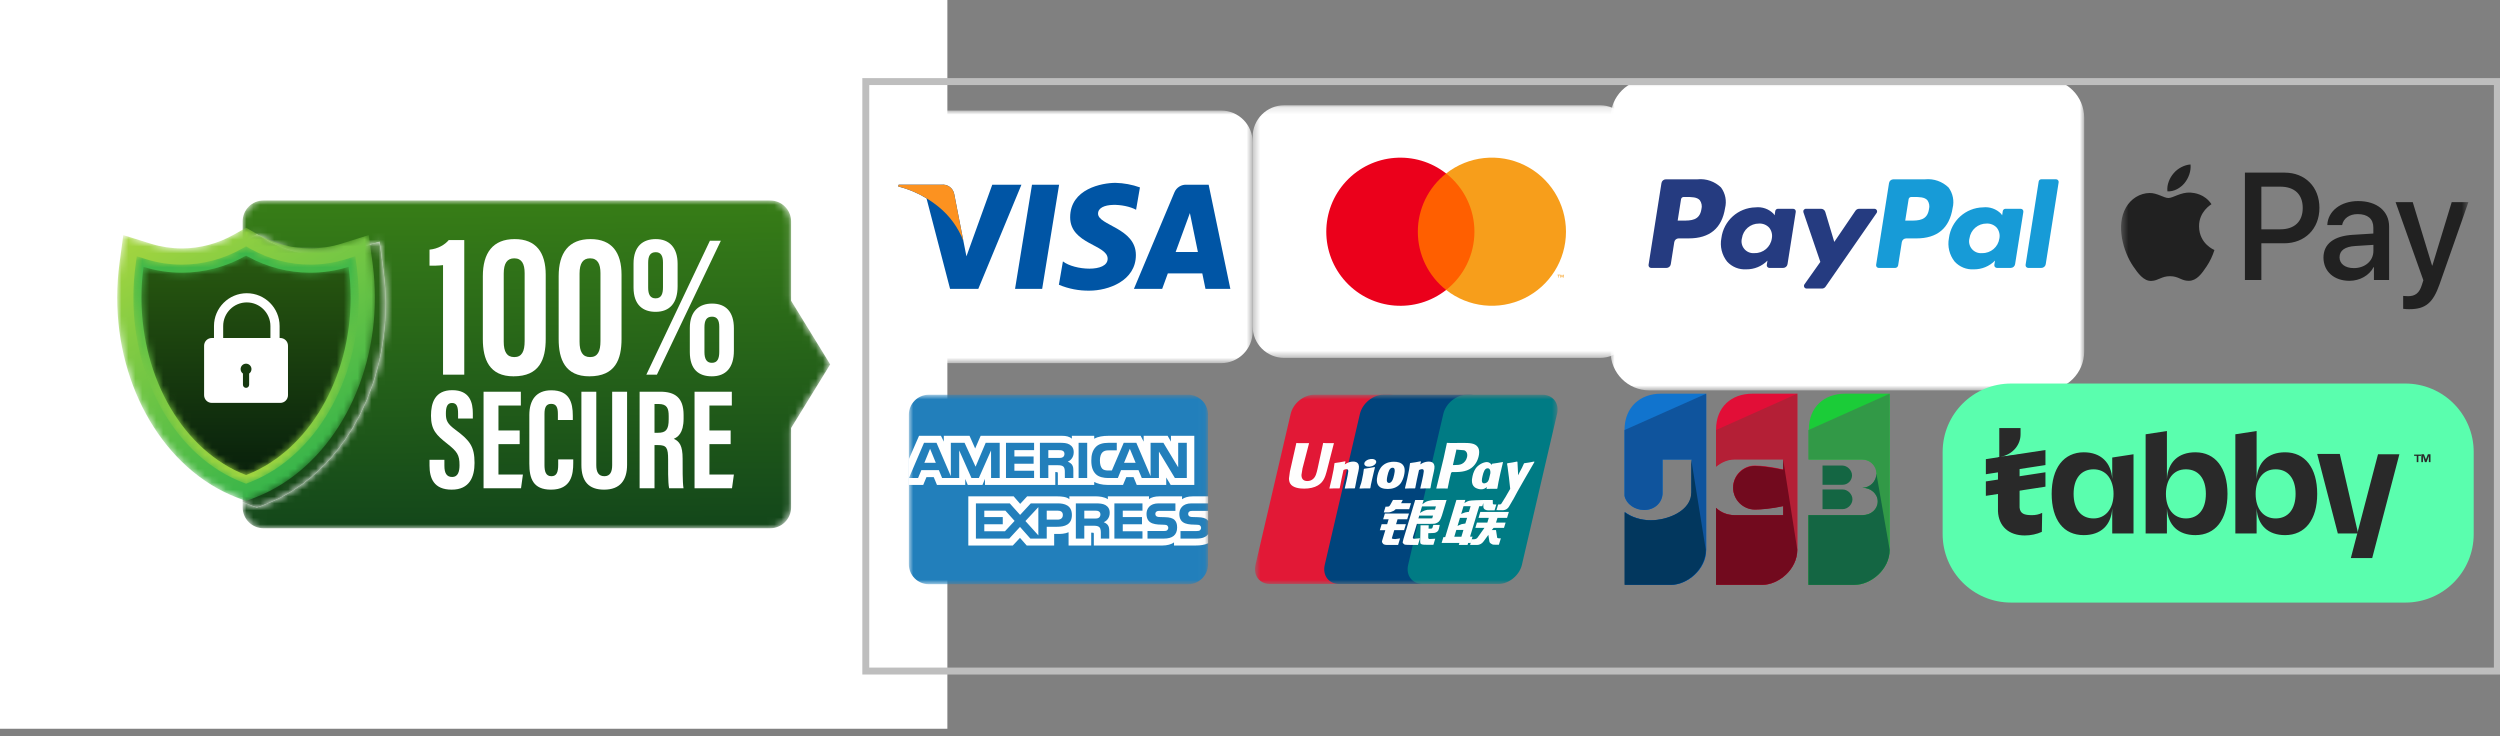
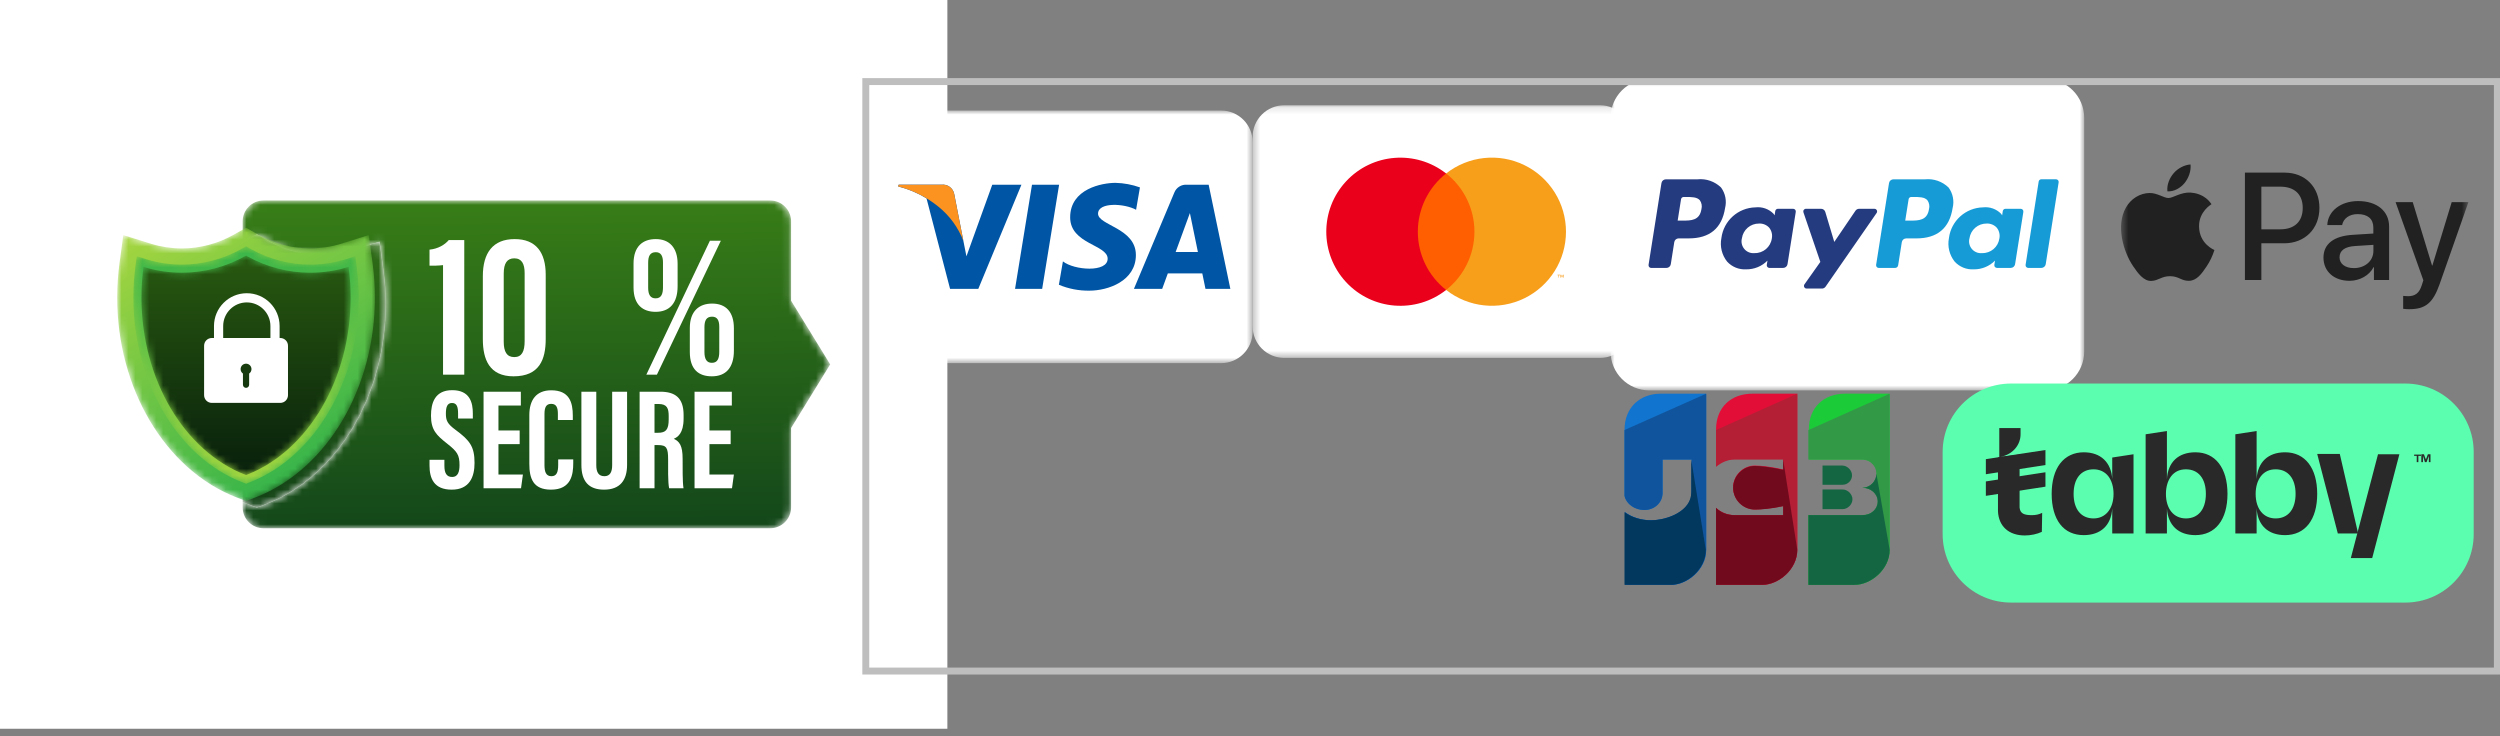
<svg xmlns="http://www.w3.org/2000/svg" width="360" height="106" viewBox="0 0 360 106" fill="none">
  <rect x="0" y="0" width="360" height="106" fill="#808080" stroke="none" />
  <g clip-path="url(#clip0_98_286)">
    <path d="M0 104.94H136.421V0H0V104.94Z" fill="white" />
    <mask id="mask0_98_286" style="mask-type:luminance" maskUnits="userSpaceOnUse" x="34" y="28" width="86" height="49">
      <path d="M110.907 76.069H37.949C36.287 76.069 34.94 74.722 34.94 73.06V31.88C34.94 30.218 36.287 28.87 37.949 28.87H80.354H96.666H110.907C112.569 28.87 113.916 30.218 113.916 31.88V43.303L119.547 52.47L113.916 61.636V73.06C113.916 74.722 112.569 76.069 110.907 76.069ZM36.983 33.736L35.258 34.715C35.152 34.775 35.046 34.833 34.94 34.89V72.294C35.204 72.407 35.47 72.516 35.738 72.618L36.982 73.093L38.228 72.618C38.303 72.59 38.377 72.56 38.45 72.531L38.512 72.506C41.061 71.493 43.442 69.987 45.589 68.031C47.645 66.158 49.445 63.91 50.939 61.349C52.414 58.821 53.558 56.043 54.339 53.093C55.136 50.088 55.539 46.961 55.539 43.798C55.539 42.169 55.429 40.523 55.212 38.904L54.66 34.795L50.703 36.035C49.255 36.488 47.746 36.718 46.218 36.718C43.693 36.718 41.163 36.062 38.902 34.821C38.866 34.801 38.83 34.782 38.793 34.762L38.785 34.758C38.759 34.744 38.734 34.73 38.708 34.715L36.983 33.736Z" fill="white" />
    </mask>
    <g mask="url(#mask0_98_286)">
      <path d="M110.907 76.069H37.949C36.287 76.069 34.94 74.722 34.94 73.06V31.88C34.94 30.218 36.287 28.87 37.949 28.87H80.354H96.666H110.907C112.569 28.87 113.916 30.218 113.916 31.88V43.303L119.547 52.47L113.916 61.636V73.06C113.916 74.722 112.569 76.069 110.907 76.069ZM36.983 33.736L35.258 34.715C35.152 34.775 35.046 34.833 34.94 34.89V72.294C35.204 72.407 35.47 72.516 35.738 72.618L36.982 73.093L38.228 72.618C38.303 72.59 38.377 72.56 38.45 72.531L38.512 72.506C41.061 71.493 43.442 69.987 45.589 68.031C47.645 66.158 49.445 63.91 50.939 61.349C52.414 58.821 53.558 56.043 54.339 53.093C55.136 50.088 55.539 46.961 55.539 43.798C55.539 42.169 55.429 40.523 55.212 38.904L54.66 34.795L50.703 36.035C49.255 36.488 47.746 36.718 46.218 36.718C43.693 36.718 41.163 36.062 38.902 34.821C38.866 34.801 38.83 34.782 38.793 34.762L38.785 34.758C38.759 34.744 38.734 34.73 38.708 34.715L36.983 33.736Z" fill="url(#paint0_linear_98_286)" />
    </g>
    <mask id="mask1_98_286" style="mask-type:luminance" maskUnits="userSpaceOnUse" x="34" y="33" width="22" height="41">
      <path d="M36.982 73.093L35.738 72.618C35.47 72.516 35.204 72.407 34.94 72.294V34.89C35.046 34.833 35.152 34.775 35.258 34.715L36.983 33.736L38.708 34.715C38.734 34.73 38.759 34.744 38.785 34.758L38.793 34.762C38.83 34.782 38.866 34.801 38.902 34.821C41.163 36.062 43.693 36.718 46.218 36.718C47.746 36.718 49.255 36.488 50.703 36.035L54.66 34.795L55.212 38.904C55.429 40.523 55.539 42.169 55.539 43.798C55.539 46.961 55.136 50.088 54.339 53.093C53.558 56.043 52.414 58.821 50.939 61.349C49.445 63.91 47.645 66.158 45.589 68.031C43.442 69.987 41.061 71.493 38.512 72.506L38.45 72.531C38.377 72.56 38.303 72.59 38.228 72.618L36.982 73.093Z" fill="white" />
    </mask>
    <g mask="url(#mask1_98_286)">
      <path d="M36.982 73.093L35.738 72.618C35.47 72.516 35.204 72.407 34.94 72.294V34.89C35.046 34.833 35.152 34.775 35.258 34.715L36.983 33.736L38.708 34.715C38.734 34.73 38.759 34.744 38.785 34.758L38.793 34.762C38.83 34.782 38.866 34.801 38.902 34.821C41.163 36.062 43.693 36.718 46.218 36.718C47.746 36.718 49.255 36.488 50.703 36.035L54.66 34.795L55.212 38.904C55.429 40.523 55.539 42.169 55.539 43.798C55.539 46.961 55.136 50.088 54.339 53.093C53.558 56.043 52.414 58.821 50.939 61.349C49.445 63.91 47.645 66.158 45.589 68.031C43.442 69.987 41.061 71.493 38.512 72.506L38.45 72.531C38.377 72.56 38.303 72.59 38.228 72.618L36.982 73.093Z" fill="url(#paint1_linear_98_286)" />
    </g>
    <mask id="mask2_98_286" style="mask-type:luminance" maskUnits="userSpaceOnUse" x="16" y="32" width="38" height="41">
      <path d="M34.185 71.673C31.598 70.687 29.178 69.195 26.994 67.241C24.905 65.371 23.074 63.117 21.554 60.541C20.054 58 18.89 55.203 18.095 52.229C17.285 49.199 16.874 46.044 16.874 42.853C16.874 41.225 16.984 39.578 17.201 37.959L17.753 33.85L21.71 35.09C23.158 35.543 24.668 35.774 26.195 35.774C28.799 35.774 31.396 35.081 33.706 33.77L35.431 32.791L37.156 33.771C37.182 33.785 37.207 33.799 37.233 33.813L37.241 33.817C37.278 33.837 37.314 33.856 37.35 33.876C39.611 35.118 42.141 35.774 44.666 35.774C46.194 35.774 47.703 35.543 49.151 35.09L53.108 33.85L53.66 37.959C53.877 39.578 53.987 41.225 53.987 42.853C53.987 46.016 53.584 49.143 52.787 52.149C52.006 55.098 50.862 57.876 49.387 60.404C47.893 62.965 46.093 65.213 44.037 67.086C41.89 69.042 39.509 70.548 36.96 71.561L36.898 71.586C36.825 71.615 36.751 71.644 36.676 71.673L35.43 72.148L34.185 71.673Z" fill="white" />
    </mask>
    <g mask="url(#mask2_98_286)">
      <path d="M34.185 71.673C31.598 70.687 29.178 69.195 26.994 67.241C24.905 65.371 23.074 63.117 21.554 60.541C20.054 58 18.89 55.203 18.095 52.229C17.285 49.199 16.874 46.044 16.874 42.853C16.874 41.225 16.984 39.578 17.201 37.959L17.753 33.85L21.71 35.09C23.158 35.543 24.668 35.774 26.195 35.774C28.799 35.774 31.396 35.081 33.706 33.77L35.431 32.791L37.156 33.771C37.182 33.785 37.207 33.799 37.233 33.813L37.241 33.817C37.278 33.837 37.314 33.856 37.35 33.876C39.611 35.118 42.141 35.774 44.666 35.774C46.194 35.774 47.703 35.543 49.151 35.09L53.108 33.85L53.66 37.959C53.877 39.578 53.987 41.225 53.987 42.853C53.987 46.016 53.584 49.143 52.787 52.149C52.006 55.098 50.862 57.876 49.387 60.404C47.893 62.965 46.093 65.213 44.037 67.086C41.89 69.042 39.509 70.548 36.96 71.561L36.898 71.586C36.825 71.615 36.751 71.644 36.676 71.673L35.43 72.148L34.185 71.673Z" fill="url(#paint2_linear_98_286)" />
    </g>
    <mask id="mask3_98_286" style="mask-type:luminance" maskUnits="userSpaceOnUse" x="19" y="35" width="33" height="35">
      <path d="M35.016 69.496C32.695 68.612 30.519 67.269 28.547 65.505C26.637 63.795 24.959 61.727 23.561 59.357C22.168 56.998 21.086 54.397 20.346 51.627C19.588 48.794 19.203 45.841 19.203 42.853C19.203 41.328 19.307 39.786 19.51 38.269L19.694 36.9L21.013 37.313C22.688 37.837 24.431 38.103 26.195 38.103C29.202 38.103 32.196 37.306 34.856 35.797L35.431 35.471L36.006 35.797C36.048 35.821 36.092 35.844 36.135 35.868C36.166 35.885 36.198 35.902 36.229 35.919C38.833 37.348 41.75 38.103 44.666 38.103C46.43 38.103 48.173 37.837 49.848 37.313L51.166 36.9L51.35 38.269C51.554 39.786 51.657 41.328 51.657 42.853C51.657 45.814 51.28 48.741 50.535 51.553C49.807 54.3 48.744 56.883 47.374 59.23C46 61.586 44.349 63.65 42.468 65.364C40.529 67.13 38.386 68.487 36.099 69.396L36.034 69.423C35.971 69.448 35.908 69.472 35.845 69.496L35.43 69.654L35.016 69.496Z" fill="white" />
    </mask>
    <g mask="url(#mask3_98_286)">
      <path d="M35.016 69.496C32.695 68.612 30.519 67.269 28.547 65.505C26.637 63.795 24.959 61.727 23.561 59.357C22.168 56.998 21.086 54.397 20.346 51.627C19.588 48.794 19.203 45.841 19.203 42.853C19.203 41.328 19.307 39.786 19.51 38.269L19.694 36.9L21.013 37.313C22.688 37.837 24.431 38.103 26.195 38.103C29.202 38.103 32.196 37.306 34.856 35.797L35.431 35.471L36.006 35.797C36.048 35.821 36.092 35.844 36.135 35.868C36.166 35.885 36.198 35.902 36.229 35.919C38.833 37.348 41.75 38.103 44.666 38.103C46.43 38.103 48.173 37.837 49.848 37.313L51.166 36.9L51.35 38.269C51.554 39.786 51.657 41.328 51.657 42.853C51.657 45.814 51.28 48.741 50.535 51.553C49.807 54.3 48.744 56.883 47.374 59.23C46 61.586 44.349 63.65 42.468 65.364C40.529 67.13 38.386 68.487 36.099 69.396L36.034 69.423C35.971 69.448 35.908 69.472 35.845 69.496L35.43 69.654L35.016 69.496Z" fill="url(#paint3_linear_98_286)" />
    </g>
    <mask id="mask4_98_286" style="mask-type:luminance" maskUnits="userSpaceOnUse" x="20" y="36" width="31" height="33">
      <path d="M50.196 38.425C48.407 38.985 46.554 39.268 44.666 39.268C41.532 39.268 38.447 38.465 35.669 36.94C35.59 36.897 35.509 36.855 35.431 36.81C32.591 38.421 29.418 39.268 26.195 39.268C24.307 39.268 22.454 38.985 20.665 38.425C20.468 39.892 20.368 41.376 20.368 42.853C20.368 54.604 26.535 65.017 35.431 68.408C35.51 68.378 35.59 68.345 35.669 68.314C44.435 64.828 50.493 54.498 50.493 42.853C50.493 41.375 50.393 39.892 50.196 38.425Z" fill="white" />
    </mask>
    <g mask="url(#mask4_98_286)">
      <path d="M50.196 38.425C48.407 38.985 46.554 39.268 44.666 39.268C41.532 39.268 38.447 38.465 35.669 36.94C35.59 36.897 35.509 36.855 35.431 36.81C32.591 38.421 29.418 39.268 26.195 39.268C24.307 39.268 22.454 38.985 20.665 38.425C20.468 39.892 20.368 41.376 20.368 42.853C20.368 54.604 26.535 65.017 35.431 68.408C35.51 68.378 35.59 68.345 35.669 68.314C44.435 64.828 50.493 54.498 50.493 42.853C50.493 41.375 50.393 39.892 50.196 38.425Z" fill="url(#paint4_linear_98_286)" />
    </g>
    <path d="M38.941 46.949V48.672H32.138V46.949C32.138 45.074 33.663 43.547 35.539 43.547C37.415 43.547 38.941 45.074 38.941 46.949ZM35.877 53.794V55.405C35.877 55.652 35.677 55.852 35.431 55.852C35.184 55.852 34.984 55.652 34.984 55.405V53.794C34.781 53.653 34.648 53.418 34.648 53.152C34.648 52.72 34.998 52.369 35.431 52.369C35.863 52.369 36.213 52.72 36.213 53.152C36.213 53.418 36.08 53.653 35.877 53.794ZM40.359 48.672H40.264V46.949C40.264 44.344 38.145 42.224 35.539 42.224C32.934 42.224 30.814 44.344 30.814 46.949V48.672H30.502C29.887 48.672 29.39 49.17 29.39 49.784V56.903C29.39 57.518 29.887 58.016 30.502 58.016H40.359C40.974 58.016 41.471 57.518 41.471 56.903V49.784C41.471 49.17 40.974 48.672 40.359 48.672Z" fill="white" />
    <path d="M63.993 66.216V67.075C63.993 68.109 64.304 68.685 65.119 68.685C65.954 68.685 66.17 67.893 66.17 66.991C66.17 65.497 65.848 65.033 64.358 63.857C62.862 62.676 62.063 61.92 62.063 59.863C62.063 58.031 62.617 56.182 65.126 56.185C67.692 56.187 68.088 58.016 68.088 59.524V60.267H65.963V59.581C65.963 58.614 65.799 58.028 65.087 58.028C64.391 58.028 64.207 58.634 64.207 59.555C64.207 60.537 64.393 61.018 65.615 61.912C67.695 63.451 68.333 64.344 68.333 66.669C68.333 68.641 67.642 70.51 65.048 70.51C62.477 70.51 61.85 68.872 61.85 67.041V66.216H63.993Z" fill="white" />
    <path d="M74.833 63.957H71.777V68.335H75.299L75.028 70.307H69.633V56.406H75.002V58.396H71.777V61.985H74.833V63.957Z" fill="white" />
    <path d="M82.547 66.151V66.693C82.547 68.282 82.282 70.51 79.343 70.51C76.768 70.51 76.223 68.901 76.223 66.78V59.771C76.223 57.625 77.195 56.203 79.379 56.203C81.987 56.203 82.485 57.931 82.485 59.857V60.48H80.335V59.606C80.335 58.682 80.119 58.156 79.374 58.156C78.642 58.156 78.406 58.662 78.406 59.613V66.963C78.406 67.87 78.586 68.575 79.4 68.575C80.174 68.575 80.379 67.963 80.379 66.928V66.151H82.547Z" fill="white" />
    <path d="M85.865 56.406V66.98C85.865 67.995 86.197 68.573 87.027 68.573C87.877 68.573 88.152 67.924 88.152 66.982V56.406H90.299V66.938C90.299 69.131 89.307 70.51 86.988 70.51C84.778 70.51 83.721 69.314 83.721 66.945V56.406H85.865Z" fill="white" />
    <path d="M94.249 62.321H94.74C95.874 62.321 96.292 61.893 96.292 60.382V59.905C96.292 58.83 96.069 58.176 94.854 58.176H94.249V62.321ZM94.249 64.091V70.307H92.105V56.406H95.074C97.189 56.406 98.438 57.253 98.438 59.756V60.285C98.438 62.421 97.561 62.965 97.023 63.185C97.834 63.566 98.297 64.15 98.297 66.036C98.297 67.206 98.277 69.465 98.425 70.307H96.354C96.169 69.467 96.209 67.184 96.209 66.174C96.209 64.48 95.99 64.091 94.746 64.091H94.249Z" fill="white" />
    <path d="M105.214 63.957H102.158V68.335H105.68L105.409 70.307H100.015V56.406H105.383V58.396H102.158V61.985H105.214V63.957Z" fill="white" />
    <path d="M63.797 53.953V38.177C63.263 38.253 62.286 38.272 61.85 38.26V35.949C63.09 35.831 64.07 35.228 64.619 34.571H66.854V53.953H63.797Z" fill="white" />
    <path d="M72.537 39.405V49.199C72.537 50.639 72.969 51.421 74.059 51.421C75.144 51.421 75.548 50.611 75.548 49.114V39.33C75.548 37.996 75.13 37.199 74.056 37.199C73.03 37.199 72.537 37.904 72.537 39.405ZM78.583 39.558V48.811C78.583 51.733 77.705 54.19 73.948 54.19C70.474 54.19 69.529 51.766 69.529 48.844V39.77C69.529 36.425 70.968 34.429 74.115 34.429C77.203 34.429 78.583 36.372 78.583 39.558Z" fill="white" />
-     <path d="M83.456 39.405V49.199C83.456 50.639 83.888 51.421 84.977 51.421C86.063 51.421 86.467 50.611 86.467 49.114V39.33C86.467 37.996 86.048 37.199 84.974 37.199C83.949 37.199 83.456 37.904 83.456 39.405ZM89.501 39.558V48.811C89.501 51.733 88.624 54.19 84.867 54.19C81.392 54.19 80.448 51.766 80.448 48.844V39.77C80.448 36.425 81.887 34.429 85.034 34.429C88.121 34.429 89.501 36.372 89.501 39.558Z" fill="white" />
    <path d="M101.44 47.133V50.698C101.44 51.652 101.728 52.248 102.509 52.248C103.349 52.248 103.575 51.592 103.575 50.646V47.051C103.575 46.096 103.263 45.601 102.535 45.601C101.702 45.601 101.44 46.179 101.44 47.133ZM105.68 47.276V50.504C105.68 52.925 104.54 54.19 102.509 54.19C100.62 54.19 99.334 53.219 99.334 50.683V47.238C99.334 44.776 100.701 43.715 102.539 43.715C104.485 43.715 105.68 44.862 105.68 47.276ZM93.335 37.847V41.413C93.335 42.388 93.623 42.962 94.404 42.962C95.245 42.962 95.47 42.306 95.47 41.36V37.792C95.47 36.836 95.16 36.316 94.431 36.316C93.598 36.316 93.335 36.893 93.335 37.847ZM93.071 53.953L102.226 34.667H103.802L94.595 53.953H93.071ZM97.576 37.99V41.218C97.576 43.639 96.437 44.904 94.404 44.904C92.604 44.904 91.229 43.934 91.229 41.397V37.952C91.229 35.438 92.597 34.429 94.434 34.429C96.381 34.429 97.576 35.656 97.576 37.99Z" fill="white" />
    <mask id="mask5_98_286" style="mask-type:luminance" maskUnits="userSpaceOnUse" x="231" y="11" width="70" height="46">
      <path d="M300.126 11.368H231.916V56.219H300.126V11.368Z" fill="white" />
    </mask>
    <g mask="url(#mask5_98_286)">
      <path d="M294.52 11.368H237.522C234.426 11.368 231.916 13.879 231.916 16.975V50.613C231.916 53.709 234.426 56.219 237.522 56.219H294.52C297.616 56.219 300.126 53.709 300.126 50.613V16.975C300.126 13.879 297.616 11.368 294.52 11.368Z" fill="white" />
      <path d="M245.005 30.12C244.755 31.768 243.495 31.768 242.277 31.768H241.584L242.07 28.689C242.084 28.6 242.129 28.518 242.197 28.459C242.266 28.4 242.354 28.367 242.444 28.366H242.761C243.591 28.366 244.373 28.366 244.778 28.839C244.908 29.022 244.995 29.232 245.034 29.454C245.074 29.675 245.064 29.902 245.005 30.12ZM244.476 25.822H239.881C239.568 25.822 239.299 26.05 239.251 26.361L237.392 38.141C237.384 38.196 237.387 38.252 237.402 38.305C237.417 38.358 237.444 38.407 237.48 38.45C237.516 38.492 237.561 38.525 237.611 38.548C237.661 38.571 237.715 38.583 237.771 38.583H239.964C240.278 38.583 240.546 38.355 240.594 38.044L241.095 34.867C241.144 34.557 241.411 34.328 241.725 34.328H243.179C246.205 34.328 247.952 32.864 248.411 29.962C248.539 29.455 248.552 28.926 248.451 28.413C248.35 27.901 248.136 27.416 247.826 26.996C247.385 26.57 246.858 26.244 246.279 26.041C245.701 25.837 245.086 25.761 244.476 25.817V25.822ZM255.142 34.348C254.964 35.575 253.899 36.476 252.659 36.448C252.101 36.506 251.549 36.286 251.186 35.859C250.822 35.432 250.691 34.852 250.837 34.309C251.011 33.084 252.065 32.179 253.302 32.192C253.856 32.162 254.394 32.383 254.769 32.791C254.941 33.008 255.063 33.26 255.127 33.528C255.192 33.797 255.196 34.077 255.142 34.348ZM258.209 30.066H256.012C255.921 30.068 255.834 30.101 255.766 30.16C255.698 30.219 255.652 30.3 255.638 30.39L255.545 31.006L255.391 30.782C255.057 30.44 254.649 30.179 254.198 30.02C253.748 29.86 253.266 29.805 252.792 29.86C250.284 29.913 248.194 31.796 247.88 34.284C247.645 35.477 247.945 36.712 248.699 37.664C249.404 38.44 250.424 38.852 251.469 38.785C252.613 38.797 253.714 38.342 254.515 37.526L254.417 38.137C254.409 38.191 254.412 38.247 254.426 38.3C254.441 38.352 254.467 38.402 254.503 38.444C254.538 38.486 254.582 38.52 254.631 38.543C254.681 38.566 254.736 38.579 254.791 38.58H256.772C257.086 38.58 257.355 38.351 257.403 38.041L258.591 30.511C258.601 30.456 258.597 30.399 258.582 30.346C258.567 30.292 258.541 30.242 258.504 30.2C258.467 30.157 258.422 30.123 258.371 30.1C258.32 30.077 258.265 30.066 258.209 30.066ZM269.925 30.066H267.714C267.502 30.066 267.305 30.172 267.185 30.347L264.136 34.838L262.842 30.519C262.761 30.249 262.511 30.064 262.229 30.064H260.057C259.996 30.064 259.936 30.078 259.881 30.106C259.828 30.134 259.781 30.174 259.745 30.223C259.709 30.273 259.686 30.33 259.677 30.39C259.668 30.451 259.674 30.512 259.693 30.57L262.129 37.716L259.839 40.948C259.799 41.006 259.775 41.073 259.77 41.143C259.765 41.213 259.779 41.283 259.812 41.346C259.843 41.408 259.892 41.46 259.953 41.497C260.012 41.533 260.081 41.553 260.151 41.553H262.359C262.462 41.553 262.564 41.528 262.655 41.481C262.746 41.433 262.825 41.364 262.883 41.279L270.236 30.665C270.275 30.608 270.298 30.541 270.302 30.472C270.306 30.403 270.292 30.334 270.259 30.273C270.227 30.211 270.18 30.16 270.121 30.123C270.062 30.087 269.994 30.067 269.925 30.066Z" fill="#253B80" />
      <path d="M277.774 30.12C277.524 31.768 276.264 31.768 275.045 31.768H274.353L274.84 28.689C274.854 28.6 274.899 28.518 274.967 28.459C275.036 28.4 275.123 28.367 275.214 28.366H275.531C276.36 28.366 277.143 28.366 277.548 28.839C277.677 29.023 277.765 29.233 277.803 29.454C277.843 29.675 277.832 29.903 277.774 30.12ZM277.244 25.822H272.65C272.336 25.822 272.068 26.051 272.02 26.361L270.161 38.142C270.153 38.196 270.156 38.251 270.171 38.304C270.186 38.357 270.212 38.406 270.247 38.448C270.283 38.49 270.327 38.524 270.377 38.547C270.426 38.57 270.48 38.583 270.535 38.584H272.893C272.998 38.583 273.101 38.546 273.182 38.477C273.262 38.409 273.316 38.314 273.333 38.21L273.861 34.87C273.909 34.56 274.177 34.331 274.49 34.331H275.944C278.972 34.331 280.717 32.867 281.177 29.965C281.435 28.938 281.22 27.85 280.59 26.999C279.699 26.137 278.477 25.705 277.243 25.817L277.244 25.822ZM287.909 34.348C287.732 35.575 286.666 36.477 285.428 36.449C284.868 36.506 284.317 36.286 283.954 35.859C283.591 35.432 283.459 34.853 283.606 34.31C283.69 33.718 283.986 33.177 284.44 32.788C284.893 32.398 285.472 32.187 286.07 32.192C286.624 32.163 287.162 32.383 287.537 32.791C287.709 33.008 287.831 33.26 287.895 33.529C287.96 33.797 287.964 34.077 287.909 34.348ZM290.975 30.067H288.777C288.687 30.068 288.599 30.101 288.531 30.16C288.463 30.219 288.418 30.301 288.403 30.39L288.31 31.006L288.156 30.782C287.822 30.441 287.414 30.18 286.964 30.02C286.514 29.86 286.032 29.805 285.558 29.86C283.05 29.913 280.961 31.796 280.647 34.284C280.413 35.477 280.711 36.711 281.465 37.664C282.17 38.44 283.19 38.853 284.236 38.785C285.38 38.797 286.48 38.343 287.281 37.526L287.183 38.137C287.175 38.192 287.178 38.248 287.193 38.301C287.208 38.354 287.234 38.404 287.271 38.446C287.306 38.488 287.351 38.522 287.402 38.545C287.452 38.568 287.507 38.58 287.563 38.58H289.543C289.858 38.58 290.124 38.351 290.173 38.041L291.363 30.511C291.372 30.456 291.368 30.399 291.353 30.345C291.338 30.291 291.31 30.241 291.273 30.198C291.237 30.156 291.191 30.122 291.139 30.099C291.088 30.076 291.032 30.065 290.975 30.067ZM293.57 26.14L291.685 38.137C291.677 38.191 291.68 38.247 291.695 38.3C291.71 38.352 291.736 38.401 291.771 38.443C291.806 38.485 291.851 38.519 291.9 38.542C291.95 38.566 292.004 38.578 292.059 38.579H293.955C294.107 38.58 294.254 38.526 294.37 38.426C294.486 38.328 294.563 38.19 294.585 38.04L296.444 26.257C296.453 26.203 296.449 26.147 296.435 26.094C296.419 26.041 296.394 25.992 296.358 25.95C296.322 25.908 296.278 25.874 296.229 25.851C296.179 25.827 296.125 25.815 296.07 25.814H293.947C293.855 25.815 293.768 25.848 293.699 25.908C293.63 25.968 293.584 26.05 293.57 26.14Z" fill="#179BD7" />
    </g>
    <mask id="mask6_98_286" style="mask-type:luminance" maskUnits="userSpaceOnUse" x="130" y="56" width="44" height="29">
-       <path d="M173.954 56.842H130.874V84.126H173.954V56.842Z" fill="white" />
-     </mask>
+       </mask>
    <g mask="url(#mask6_98_286)">
      <path fill-rule="evenodd" clip-rule="evenodd" d="M171.081 56.842H133.745C132.16 56.842 130.874 58.131 130.874 59.717V81.252C130.874 82.839 132.163 84.126 133.746 84.126H171.082C172.669 84.126 173.955 82.837 173.955 81.252V59.717C173.954 58.129 172.665 56.842 171.081 56.842Z" fill="#227FBB" />
      <path fill-rule="evenodd" clip-rule="evenodd" d="M134.76 66.646L133.93 64.625L133.106 66.646H134.76ZM153.031 65.841C152.865 65.943 152.668 65.946 152.432 65.946H150.96V64.82H152.452C152.663 64.82 152.884 64.829 153.027 64.911C153.185 64.985 153.282 65.142 153.282 65.359C153.282 65.581 153.189 65.759 153.031 65.841ZM163.534 66.646L162.695 64.625L161.861 66.646H163.534ZM143.957 68.834H142.715L142.71 64.863L140.954 68.834H139.89L138.127 64.86V68.834H135.663L135.197 67.703H132.674L132.204 68.834H130.888L133.058 63.764H134.859L136.919 68.564V63.764H138.897L140.484 67.204L141.94 63.764H143.957V68.834ZM148.909 68.834H144.861V63.764H148.909V64.819H146.072V65.734H148.84V66.773H146.072V67.785H148.909V68.834ZM154.616 65.129C154.616 65.938 154.077 66.356 153.762 66.481C154.027 66.582 154.254 66.76 154.362 66.908C154.533 67.16 154.562 67.386 154.562 67.838V68.834H153.34L153.335 68.195C153.335 67.89 153.365 67.451 153.144 67.207C152.967 67.029 152.697 66.99 152.261 66.99H150.96V68.834H149.748V63.764H152.536C153.155 63.764 153.611 63.78 154.003 64.007C154.386 64.233 154.616 64.563 154.616 65.129ZM156.556 68.834H155.319V63.764H156.556V68.834ZM170.9 68.834H169.183L166.886 65.029V68.834H164.418L163.947 67.703H161.429L160.972 68.834H159.554C158.965 68.834 158.219 68.704 157.796 68.273C157.37 67.843 157.149 67.26 157.149 66.338C157.149 65.586 157.282 64.898 157.802 64.355C158.194 63.95 158.807 63.764 159.643 63.764H160.816V64.85H159.667C159.225 64.85 158.976 64.916 158.735 65.151C158.528 65.364 158.387 65.768 158.387 66.299C158.387 66.842 158.494 67.234 158.719 67.49C158.907 67.691 159.245 67.751 159.564 67.751H160.109L161.816 63.764H163.632L165.684 68.56V63.764H167.529L169.659 67.295V63.764H170.9V68.834ZM130.874 69.831H132.944L133.411 68.704H134.456L134.922 69.831H138.996V68.969L139.36 69.834H141.474L141.838 68.956V69.83H151.962L151.958 67.981H152.153C152.29 67.986 152.33 67.999 152.33 68.226V69.83H157.567V69.4C157.989 69.626 158.646 69.83 159.511 69.83H161.713L162.185 68.704H163.23L163.691 69.83H167.936V68.76L168.579 69.83H171.98V62.758H168.615V63.594L168.142 62.758H164.688V63.594L164.255 62.758H159.589C158.807 62.758 158.121 62.867 157.567 63.171V62.758H154.346V63.171C153.993 62.858 153.513 62.758 152.978 62.758H141.214L140.424 64.585L139.614 62.758H135.908V63.594L135.501 62.758H132.341L130.874 66.121V69.831ZM173.977 73.564H171.768C171.548 73.564 171.401 73.573 171.278 73.656C171.15 73.738 171.1 73.86 171.1 74.021C171.1 74.212 171.208 74.342 171.366 74.399C171.493 74.443 171.631 74.456 171.833 74.456L172.49 74.474C173.152 74.49 173.595 74.604 173.864 74.882C173.914 74.921 173.943 74.964 173.977 75.007V73.564ZM173.977 76.908C173.683 77.338 173.109 77.557 172.332 77.557H169.992V76.469H172.323C172.554 76.469 172.716 76.439 172.813 76.343C172.897 76.265 172.957 76.152 172.957 76.013C172.957 75.865 172.897 75.748 172.809 75.677C172.721 75.6 172.593 75.565 172.381 75.565C171.244 75.526 169.824 75.6 169.824 73.995C169.824 73.26 170.291 72.485 171.563 72.485H173.977V71.476H171.734C171.057 71.476 170.565 71.638 170.217 71.89V71.476H166.9C166.37 71.476 165.747 71.608 165.453 71.89V71.476H159.529V71.89C159.057 71.55 158.262 71.476 157.895 71.476H153.988V71.89C153.615 71.529 152.785 71.476 152.28 71.476H147.907L146.906 72.559L145.969 71.476H139.437V78.553H145.846L146.877 77.453L147.848 78.553L151.799 78.556V76.891H152.188C152.712 76.9 153.33 76.878 153.875 76.643V78.553H157.134V76.708H157.292C157.492 76.708 157.511 76.716 157.511 76.917V78.553H167.41C168.039 78.553 168.696 78.391 169.059 78.099V78.553H172.199C172.853 78.553 173.492 78.461 173.977 78.226V76.908ZM169.144 74.882C169.379 75.126 169.506 75.434 169.506 75.956C169.506 77.047 168.824 77.557 167.602 77.557H165.241V76.468H167.591C167.822 76.468 167.985 76.439 168.087 76.343C168.17 76.264 168.23 76.151 168.23 76.013C168.23 75.865 168.165 75.747 168.083 75.677C167.989 75.6 167.862 75.565 167.65 75.565C166.517 75.526 165.098 75.6 165.098 73.995C165.098 73.259 165.56 72.485 166.83 72.485H169.26V73.564H167.037C166.817 73.564 166.674 73.573 166.552 73.656C166.419 73.738 166.37 73.86 166.37 74.021C166.37 74.212 166.483 74.342 166.635 74.399C166.762 74.443 166.9 74.456 167.106 74.456L167.759 74.474C168.417 74.49 168.868 74.604 169.144 74.882ZM158.209 74.568C158.046 74.665 157.846 74.673 157.611 74.673H156.139V73.534H157.63C157.846 73.534 158.062 73.538 158.209 73.625C158.366 73.707 158.46 73.864 158.46 74.081C158.46 74.299 158.366 74.473 158.209 74.568ZM158.941 75.2C159.211 75.299 159.431 75.477 159.534 75.625C159.705 75.873 159.73 76.104 159.735 76.551V77.556H158.519V76.922C158.519 76.616 158.547 76.165 158.322 75.929C158.145 75.747 157.876 75.704 157.433 75.704H156.139V77.557H154.921V72.485H157.718C158.332 72.485 158.779 72.512 159.176 72.724C159.559 72.955 159.799 73.272 159.799 73.85C159.799 74.66 159.26 75.073 158.941 75.2ZM160.471 72.485H164.516V73.533H161.678V74.456H164.447V75.49H161.678V76.499L164.516 76.504V77.557H160.471V72.485ZM152.296 74.826H150.73V73.534H152.31C152.747 73.534 153.05 73.712 153.05 74.156C153.05 74.594 152.762 74.826 152.296 74.826ZM149.522 77.095L147.662 75.029L149.522 73.029V77.095ZM144.718 76.499H141.739V75.49H144.399V74.456H141.739V73.533H144.776L146.102 75.011L144.718 76.499ZM154.352 74.156C154.352 75.564 153.301 75.855 152.242 75.855H150.73V77.557H148.374L146.882 75.877L145.331 77.557H140.531V72.485H145.405L146.896 74.147L148.437 72.485H152.31C153.271 72.485 154.352 72.751 154.352 74.156Z" fill="white" />
    </g>
    <mask id="mask7_98_286" style="mask-type:luminance" maskUnits="userSpaceOnUse" x="125" y="15" width="56" height="38">
      <path d="M180.379 15.916H125.053V52.295H180.379V15.916Z" fill="white" />
    </mask>
    <g mask="url(#mask7_98_286)">
      <path d="M175.832 15.916H129.6C127.088 15.916 125.053 17.952 125.053 20.463V47.747C125.053 50.259 127.088 52.295 129.6 52.295H175.832C178.343 52.295 180.379 50.259 180.379 47.747V20.463C180.379 17.952 178.343 15.916 175.832 15.916Z" fill="white" />
      <path d="M150.072 41.594H146.168L148.607 26.601H152.511L150.072 41.594ZM142.885 26.601L139.167 36.913L138.727 34.692L137.412 27.947C137.335 27.527 137.1 27.154 136.755 26.903C136.411 26.652 135.984 26.542 135.561 26.596H129.407L129.335 26.849C130.775 27.209 132.152 27.788 133.418 28.564L136.809 41.594H140.876L147.086 26.601H142.885ZM173.588 41.594H177.17L174.047 26.601H170.91C170.13 26.54 169.4 26.992 169.108 27.718L163.286 41.594H167.355L168.168 39.367H173.13L173.588 41.594ZM169.293 36.289L171.345 30.68L172.498 36.289H169.293ZM163.595 30.206L164.151 26.986C163.023 26.582 161.838 26.362 160.64 26.331C158.703 26.331 154.103 27.179 154.103 31.295C154.103 35.169 159.502 35.217 159.502 37.251C159.502 39.284 154.66 38.918 153.06 37.638L152.479 41.004C153.873 41.589 155.373 41.879 156.884 41.855C159.547 41.855 163.567 40.475 163.567 36.722C163.567 32.824 158.119 32.461 158.119 30.767C158.119 29.072 161.92 29.286 163.595 30.206Z" fill="#0055A5" />
      <path d="M138.724 34.693L137.41 27.947C137.333 27.528 137.098 27.155 136.753 26.904C136.409 26.652 135.981 26.543 135.559 26.597H129.407L129.335 26.85C131.453 27.39 133.43 28.382 135.128 29.759C136.742 31.056 137.984 32.759 138.724 34.693Z" fill="#FC9220" />
    </g>
    <mask id="mask8_98_286" style="mask-type:luminance" maskUnits="userSpaceOnUse" x="180" y="15" width="55" height="37">
      <path d="M234.947 15.158H180.379V51.537H234.947V15.158Z" fill="white" />
    </mask>
    <g mask="url(#mask8_98_286)">
      <path d="M230.4 15.158H184.926C182.415 15.158 180.379 17.194 180.379 19.705V46.989C180.379 49.501 182.415 51.537 184.926 51.537H230.4C232.912 51.537 234.947 49.501 234.947 46.989V19.705C234.947 17.194 232.912 15.158 230.4 15.158Z" fill="white" />
      <path d="M203.111 24.98H213.38V41.752H203.111V24.98Z" fill="#FF5F00" />
      <path d="M204.168 33.368C204.167 31.753 204.533 30.159 205.239 28.706C205.945 27.253 206.972 25.98 208.242 24.983C203.869 21.546 197.589 22.047 193.816 26.133C190.042 30.219 190.042 36.519 193.816 40.605C197.589 44.691 203.869 45.192 208.242 41.755C206.971 40.757 205.944 39.484 205.239 38.031C204.532 36.577 204.167 34.983 204.168 33.368Z" fill="#EB001B" />
      <path d="M224.482 39.977V39.634H224.634V39.563H224.281V39.634H224.421V39.977H224.482ZM225.164 39.977V39.563H225.058L224.933 39.859L224.809 39.563H224.702V39.977H224.778V39.664L224.893 39.934H224.973L225.089 39.664V39.977H225.164ZM225.501 33.367C225.501 37.451 223.169 41.176 219.496 42.961C215.823 44.745 211.453 44.276 208.243 41.752C210.816 39.73 212.318 36.638 212.318 33.366C212.318 30.093 210.816 27.002 208.243 24.98C211.453 22.456 215.823 21.986 219.496 23.771C223.17 25.555 225.501 29.281 225.501 33.364V33.367Z" fill="#F79E1B" />
    </g>
    <mask id="mask9_98_286" style="mask-type:luminance" maskUnits="userSpaceOnUse" x="180" y="56" width="45" height="29">
-       <path d="M224.371 56.842H180.716V84.126H224.371V56.842Z" fill="white" />
-     </mask>
+       </mask>
    <g mask="url(#mask9_98_286)">
      <path d="M189.249 56.843H200.126C201.644 56.843 202.588 58.08 202.233 59.603L197.17 81.343C196.813 82.861 195.292 84.099 193.774 84.099H182.899C181.383 84.099 180.436 82.861 180.79 81.343L185.856 59.603C186.21 58.08 187.729 56.843 189.249 56.843Z" fill="#E21836" />
      <path d="M199.22 56.842H211.727C213.245 56.842 212.561 58.08 212.203 59.603L207.141 81.343C206.786 82.861 206.897 84.099 205.375 84.099H192.869C191.348 84.099 190.406 82.861 190.763 81.343L195.826 59.603C196.185 58.08 197.701 56.842 199.22 56.842Z" fill="#00447C" />
      <path d="M211.231 56.842H222.108C223.627 56.842 224.572 58.08 224.214 59.603L219.152 81.343C218.795 82.861 217.274 84.099 215.753 84.099H204.883C203.362 84.099 202.418 82.861 202.774 81.343L207.838 59.603C208.192 58.08 209.71 56.842 211.231 56.842Z" fill="#007B84" />
      <path d="M192.09 63.809C190.971 63.821 190.64 63.809 190.535 63.784L189.738 67.461C189.576 68.166 189.457 68.668 189.056 68.992C188.828 69.18 188.562 69.271 188.253 69.271C187.757 69.271 187.468 69.025 187.419 68.558L187.41 68.398L187.561 67.449L188.496 63.857C188.5 63.841 188.504 63.825 188.507 63.809C186.965 63.822 186.692 63.809 186.673 63.784C186.662 63.818 186.624 64.015 186.624 64.015L185.816 67.591L185.747 67.894L185.612 68.886C185.612 69.18 185.669 69.42 185.785 69.624C186.154 70.267 187.204 70.364 187.799 70.364C188.565 70.364 189.284 70.201 189.77 69.904C190.612 69.406 190.833 68.627 191.029 67.935L191.121 67.58L192.075 63.857C192.08 63.833 192.083 63.82 192.09 63.809L192.09 63.809ZM194.866 66.467C194.562 66.473 194.262 66.543 193.987 66.673C193.87 66.734 193.758 66.803 193.642 66.872L193.748 66.491L193.689 66.427C193.005 66.566 192.852 66.584 192.219 66.673L192.166 66.709C192.093 67.318 192.027 67.775 191.755 68.972L191.436 70.299L191.465 70.355C191.934 70.325 192.404 70.317 192.873 70.33L192.919 70.28C192.991 69.913 193 69.828 193.158 69.085L193.464 67.684C193.605 67.619 193.744 67.555 193.877 67.555C194.193 67.555 194.154 67.83 194.142 67.94C194.128 68.124 194.014 68.726 193.896 69.243L193.817 69.576L193.647 70.306L193.67 70.355C194.13 70.325 194.59 70.317 195.05 70.33L195.114 70.28C195.213 69.707 195.242 69.554 195.417 68.721L195.505 68.338C195.676 67.588 195.762 67.208 195.632 66.898C195.496 66.551 195.167 66.467 194.866 66.467ZM197.967 67.252C197.627 67.317 197.411 67.361 197.195 67.389L196.446 67.5L196.42 67.523L196.396 67.542C196.362 67.787 196.338 67.998 196.293 68.246C196.254 68.503 196.195 68.795 196.099 69.214C196.025 69.535 195.987 69.647 195.944 69.76C195.902 69.873 195.857 69.983 195.773 70.299L195.793 70.328L195.809 70.355L196.522 70.328C196.729 70.32 196.942 70.328 197.272 70.33L197.302 70.306L197.332 70.28C197.38 69.995 197.387 69.919 197.416 69.78C197.445 69.631 197.495 69.425 197.617 68.874L197.8 68.093L197.989 67.313L197.98 67.281L197.967 67.252ZM197.975 66.194C197.666 66.012 197.124 66.07 196.76 66.321C196.396 66.568 196.355 66.918 196.662 67.102C196.965 67.279 197.509 67.227 197.871 66.973C198.233 66.721 198.279 66.374 197.975 66.194ZM199.841 70.412C200.464 70.412 201.105 70.24 201.586 69.729C201.957 69.315 202.127 68.699 202.185 68.445C202.377 67.604 202.228 67.212 202.041 66.973C201.756 66.608 201.252 66.491 200.731 66.491C200.417 66.491 199.669 66.522 199.086 67.061C198.666 67.449 198.473 67.976 198.355 68.481C198.238 68.996 198.102 69.923 198.954 70.268C199.217 70.381 199.596 70.412 199.841 70.412ZM199.791 68.52C199.935 67.883 200.106 67.349 200.539 67.349C200.879 67.349 200.904 67.746 200.752 68.385C200.726 68.527 200.601 69.054 200.434 69.279C200.316 69.444 200.178 69.545 200.025 69.545C199.979 69.545 199.708 69.545 199.703 69.142C199.701 68.943 199.742 68.74 199.791 68.52ZM203.746 70.33L203.795 70.28C203.864 69.914 203.876 69.828 204.029 69.085L204.339 67.684C204.48 67.619 204.616 67.555 204.753 67.555C205.066 67.555 205.028 67.83 205.016 67.94C205.004 68.124 204.89 68.726 204.769 69.243L204.695 69.576L204.521 70.306L204.545 70.355C205.186 70.321 205.373 70.321 205.922 70.33L205.988 70.28C206.084 69.707 206.111 69.554 206.291 68.721L206.377 68.338C206.549 67.588 206.635 67.208 206.508 66.898C206.368 66.551 206.037 66.468 205.74 66.468C205.435 66.473 205.136 66.543 204.861 66.674C204.744 66.736 204.63 66.802 204.518 66.872L204.616 66.491L204.564 66.427C203.879 66.566 203.722 66.584 203.091 66.674L203.043 66.709C202.966 67.318 202.903 67.775 202.631 68.972L202.313 70.299L202.342 70.355C202.99 70.321 203.184 70.321 203.747 70.33H203.746ZM208.456 70.355L208.737 68.992L208.953 68.106C208.953 68.106 209.018 68.017 209.082 67.981H209.176C210.067 67.981 211.073 67.981 211.861 67.402C212.397 67.004 212.763 66.417 212.927 65.703C212.97 65.528 213.001 65.32 213.001 65.112C213.001 64.839 212.945 64.568 212.787 64.357C212.385 63.795 211.585 63.785 210.661 63.78L210.206 63.785C209.023 63.799 208.549 63.795 208.354 63.771L208.306 64.01L207.883 65.977L206.822 70.348C207.854 70.335 208.277 70.335 208.456 70.355ZM209.241 66.867L209.689 64.915L209.704 64.815L209.71 64.738L209.889 64.757L210.841 64.839C211.207 64.981 211.358 65.346 211.253 65.823C211.157 66.259 210.873 66.626 210.51 66.803C210.211 66.953 209.844 66.966 209.467 66.966H209.223L209.241 66.867ZM212.045 68.556C211.926 69.064 211.79 69.99 212.637 70.321C212.907 70.436 213.15 70.47 213.396 70.457C213.656 70.443 213.897 70.313 214.12 70.125L214.06 70.357L214.098 70.406C214.708 70.381 214.898 70.381 215.559 70.386L215.618 70.34C215.715 69.773 215.806 69.222 216.056 68.137L216.426 66.585L216.407 66.528C215.724 66.654 215.542 66.681 214.885 66.774L214.835 66.815L214.816 66.969C214.713 66.804 214.566 66.663 214.338 66.576C214.046 66.461 213.36 66.609 212.771 67.145C212.357 67.528 212.158 68.053 212.045 68.556ZM213.478 68.587C213.624 67.962 213.792 67.433 214.227 67.433C214.501 67.433 214.646 67.686 214.616 68.119L214.538 68.469L214.402 69.024C214.355 69.15 214.301 69.269 214.241 69.348C214.129 69.507 213.863 69.605 213.71 69.605C213.667 69.605 213.398 69.605 213.389 69.21C213.387 69.013 213.427 68.81 213.478 68.587ZM220.962 66.522L220.909 66.462C220.234 66.599 220.112 66.621 219.491 66.704L219.446 66.75C219.443 66.757 219.442 66.769 219.439 66.779L219.437 66.769C218.975 67.834 218.988 67.604 218.612 68.443L218.608 68.34L218.514 66.522L218.455 66.462C217.747 66.599 217.731 66.621 217.077 66.704L217.027 66.75C217.02 66.771 217.02 66.795 217.015 66.821L217.02 66.831C217.102 67.248 217.082 67.155 217.164 67.813L217.291 68.781L217.47 70.393C217.029 71.121 216.924 71.396 216.5 72.035L216.503 72.041L216.203 72.514C216.169 72.564 216.138 72.599 216.095 72.613C216.047 72.636 215.985 72.641 215.899 72.641H215.734L215.487 73.46L216.332 73.475C216.828 73.473 217.139 73.24 217.308 72.929L217.838 72.019H217.83L217.886 71.954C218.244 71.185 220.962 66.522 220.962 66.522ZM212.045 77.28H211.686L213.013 72.893H213.453L213.593 72.441L213.606 72.943C213.59 73.254 213.834 73.53 214.476 73.484H215.219L215.474 72.639H215.195C215.034 72.639 214.96 72.599 214.97 72.512L214.956 72H213.581V72.003C213.136 72.012 211.808 72.046 211.54 72.117C211.215 72.201 210.872 72.448 210.872 72.448L211.007 71.995H209.72L209.452 72.893L208.108 77.348H207.847L207.592 78.186H210.153L210.068 78.466H211.329L211.414 78.186H211.768L212.045 77.28ZM210.994 73.784C210.788 73.841 210.405 74.014 210.405 74.014L210.745 72.893H211.768L211.52 73.71C211.52 73.71 211.205 73.728 210.994 73.784ZM211.013 75.386C211.013 75.386 210.692 75.427 210.481 75.474C210.273 75.537 209.883 75.736 209.883 75.736L210.234 74.569H211.262L211.013 75.386ZM210.44 77.291H209.416L209.713 76.306H210.735L210.44 77.291ZM212.91 74.569H214.387L214.175 75.257H212.678L212.453 76.009H213.763L212.771 77.406C212.701 77.508 212.639 77.545 212.57 77.574C212.5 77.609 212.409 77.65 212.304 77.65H211.94L211.691 78.473H212.641C213.136 78.473 213.427 78.249 213.643 77.953L214.323 77.023L214.469 77.968C214.5 78.145 214.628 78.249 214.713 78.289C214.809 78.337 214.907 78.419 215.046 78.431L215.374 78.442H215.841L216.122 77.521H215.938C215.832 77.521 215.65 77.503 215.619 77.47C215.588 77.43 215.588 77.368 215.571 77.273L215.423 76.326H214.817L215.083 76.009H216.577L216.807 75.257H215.423L215.639 74.57H217.018L217.274 73.722H213.162L212.91 74.57L212.91 74.569ZM200.429 77.483L200.774 76.335H202.192L202.451 75.482H201.032L201.249 74.776H202.635L202.892 73.949H199.423L199.171 74.776H199.96L199.749 75.482H198.959L198.697 76.35H199.485L199.025 77.868C198.963 78.069 199.055 78.145 199.112 78.238C199.171 78.329 199.231 78.39 199.366 78.424C199.505 78.455 199.6 78.473 199.729 78.473H201.328L201.612 77.528L200.904 77.625C200.767 77.625 200.388 77.609 200.429 77.483ZM200.592 71.99L200.233 72.639C200.156 72.781 200.087 72.869 200.025 72.91C199.969 72.944 199.861 72.958 199.703 72.958H199.516L199.265 73.788H199.888C200.187 73.788 200.417 73.679 200.526 73.624C200.645 73.561 200.676 73.597 200.767 73.509L200.977 73.327H202.921L203.179 72.462H201.756L202.004 71.99L200.592 71.99ZM203.462 77.499C203.428 77.452 203.452 77.368 203.503 77.192L204.034 75.434H205.924L206.527 75.418C206.667 75.403 206.818 75.353 206.982 75.264C207.118 75.194 207.232 75.089 207.313 74.96C207.394 74.847 207.526 74.601 207.639 74.22L208.307 71.995L206.346 72.007C206.346 72.007 205.742 72.096 205.475 72.194C205.207 72.304 204.824 72.61 204.824 72.61L205.001 72H203.79L202.094 77.625C202.033 77.843 201.993 78.003 201.984 78.097C201.981 78.2 202.113 78.301 202.199 78.378C202.301 78.455 202.451 78.442 202.595 78.455C202.746 78.466 202.961 78.473 203.259 78.473H204.189L204.475 77.508L203.641 77.587C203.553 77.587 203.488 77.54 203.462 77.499ZM204.377 74.246H206.361L206.236 74.642C206.218 74.651 206.176 74.622 205.973 74.646H204.255L204.377 74.246ZM204.774 72.92H206.776L206.632 73.396C206.632 73.396 205.688 73.387 205.538 73.415C204.873 73.53 204.484 73.885 204.484 73.885L204.774 72.92ZM206.28 75.966C206.264 76.025 206.238 76.062 206.202 76.089C206.161 76.115 206.095 76.124 205.998 76.124H205.716L205.732 75.642H204.556L204.508 77.997C204.506 78.167 204.523 78.266 204.647 78.344C204.771 78.442 205.154 78.455 205.67 78.455H206.408L206.674 77.574L206.032 77.609L205.818 77.621C205.789 77.609 205.761 77.597 205.73 77.566C205.703 77.54 205.657 77.556 205.665 77.386L205.67 76.782L206.343 76.754C206.707 76.754 206.862 76.636 206.995 76.524C207.122 76.416 207.163 76.292 207.21 76.124L207.323 75.59H206.399L206.28 75.966Z" fill="#FEFEFE" />
    </g>
    <path d="M239.166 56.69C236.21 56.69 233.931 58.599 233.931 61.925V71.408C234.177 72.578 235.409 73.44 236.764 73.44C238.303 73.44 239.412 72.332 239.412 70.977V66.174H243.6V70.915C243.6 73.563 240.213 74.918 237.749 74.918C236.333 74.918 234.979 74.487 233.993 73.748V84.216H240.644C242.983 84.216 245.693 82 245.693 79.167V56.69H239.166Z" fill="#1174CE" />
    <path d="M233.931 61.925V71.408C234.177 72.578 235.409 73.44 236.764 73.44C238.303 73.44 239.412 72.332 239.412 70.977V66.174H243.6V70.915C243.6 73.563 240.213 74.918 237.749 74.918C236.333 74.918 234.979 74.487 233.993 73.748V84.216H240.644C242.983 84.216 245.693 82 245.693 79.167V56.69" fill="#0F549D" />
    <path d="M243.538 66.174V70.915C243.538 73.563 240.151 74.918 237.688 74.918C236.272 74.918 234.917 74.487 233.931 73.748V84.216H240.582C242.922 84.216 245.632 82 245.632 79.167" fill="#02375E" />
    <path d="M262.442 73.317H265.337C266.076 73.317 266.753 72.639 266.753 71.9C266.753 71.162 266.076 70.484 265.337 70.484H262.442V73.317Z" fill="#146643" />
    <path d="M265.706 56.69C262.689 56.69 260.472 58.599 260.472 61.863V66.174H268.231C269.339 66.174 270.263 67.097 270.263 68.206C270.263 69.314 269.339 70.238 268.231 70.238C269.463 70.238 270.448 71.1 270.448 72.208C270.448 73.317 269.524 74.179 268.231 74.179H260.411V84.216H267.061C269.401 84.216 272.111 82 272.111 79.167V56.69H265.706Z" fill="#1BCC38" />
    <path d="M260.411 61.925V66.174H268.169C269.278 66.174 270.202 67.097 270.202 68.206C270.202 69.314 269.278 70.238 268.169 70.238C269.401 70.238 270.387 71.1 270.387 72.208C270.387 73.317 269.463 74.179 268.169 74.179H260.411V84.216H267.061C269.401 84.216 272.111 82 272.111 79.167V56.69" fill="#329947" />
    <path d="M270.202 68.206C270.202 69.314 269.278 70.238 268.169 70.238C269.401 70.238 270.387 71.1 270.387 72.209C270.387 73.317 269.463 74.179 268.169 74.179H260.411V84.217H267.061C269.401 84.217 272.111 82 272.111 79.167M266.692 68.452C266.692 67.713 266.014 67.036 265.275 67.036H262.442V69.807H265.337C266.076 69.807 266.692 69.191 266.692 68.452Z" fill="#146643" />
    <path d="M252.343 56.69C249.326 56.69 247.109 58.599 247.109 61.863V67.159C247.848 66.543 248.772 66.112 249.758 66.112H256.777V67.59C255.114 67.22 253.514 67.036 252.713 67.036C250.989 67.036 249.573 68.452 249.573 70.176C249.573 71.9 250.989 73.317 252.713 73.317C253.514 73.317 255.114 73.194 256.777 72.824V74.179H249.758C248.772 74.179 247.787 73.809 247.109 73.132V84.216H253.76C256.1 84.216 258.809 82 258.809 79.167V56.69H252.343Z" fill="#E20E37" />
    <path d="M247.109 61.925V67.22C247.848 66.605 248.772 66.174 249.758 66.174H256.777V67.651C255.114 67.282 253.514 67.097 252.713 67.097C250.989 67.097 249.573 68.514 249.573 70.238C249.573 71.962 250.989 73.378 252.713 73.378C253.514 73.378 255.114 73.255 256.777 72.886V74.179H249.758C248.772 74.179 247.787 73.809 247.109 73.132V84.216H253.76C256.1 84.216 258.809 82 258.809 79.167V56.69" fill="#B41F36" />
    <path d="M256.777 66.174V67.651C255.114 67.282 253.514 67.097 252.713 67.097C250.989 67.097 249.573 68.514 249.573 70.238C249.573 71.962 250.989 73.378 252.713 73.378C253.514 73.378 255.114 73.255 256.777 72.886V74.179H249.758C248.772 74.179 247.787 73.809 247.109 73.132V84.216H253.76C256.1 84.216 258.809 82 258.809 79.167" fill="#720A1E" />
    <mask id="mask10_98_286" style="mask-type:luminance" maskUnits="userSpaceOnUse" x="305" y="9" width="51" height="51">
      <path d="M355.453 9.095H305.432V59.116H355.453V9.095Z" fill="white" />
    </mask>
    <g mask="url(#mask10_98_286)">
      <path d="M312.109 27.548C313.047 27.627 313.985 27.073 314.573 26.366C315.15 25.645 315.531 24.668 315.438 23.684C314.602 23.724 313.579 24.238 312.993 24.962C312.451 25.579 311.99 26.596 312.109 27.548ZM309.787 40.454C310.826 40.414 311.234 39.772 312.485 39.772C313.743 39.772 314.11 40.454 315.205 40.439C316.338 40.416 317.049 39.409 317.743 38.376C318.233 37.644 318.615 36.845 318.877 36.004C318.854 35.981 316.689 35.139 316.664 32.6C316.64 30.474 318.376 29.466 318.451 29.403C317.474 27.927 315.95 27.769 315.419 27.73L315.423 27.732C314.062 27.65 312.899 28.515 312.257 28.515C311.601 28.515 310.617 27.769 309.537 27.792C308.141 27.817 306.843 28.619 306.132 29.895C304.662 32.456 305.748 36.241 307.169 38.328C307.866 39.357 308.694 40.493 309.787 40.454ZM335.131 32.411H337.265C337.445 31.458 338.312 30.831 339.502 30.831C340.949 30.831 341.761 31.512 341.761 32.773V33.63L338.808 33.813C336.065 33.98 334.579 35.122 334.579 37.104C334.588 39.103 336.117 40.435 338.314 40.437C339.8 40.437 341.175 39.676 341.799 38.463H341.845V40.32H344.033V32.625C344.033 30.397 342.274 28.953 339.571 28.953C337.062 28.953 335.205 30.41 335.131 32.411ZM341.77 36.133C341.77 37.577 340.557 38.607 338.956 38.607C337.697 38.607 336.893 37.988 336.893 37.052C336.893 36.075 337.666 35.514 339.143 35.426L341.77 35.26V36.133ZM323.268 24.858V40.318H325.636V35.035H328.91C331.903 35.035 333.997 32.948 333.997 29.935C333.997 26.921 331.937 24.858 328.987 24.858H323.268ZM331.593 29.943C331.593 31.894 330.421 33.021 328.356 33.021H325.636V26.881H328.364C330.419 26.881 331.593 27.99 331.593 29.943ZM350.215 38.232L347.433 29.103H344.963L348.964 40.36L348.745 41.041C348.385 42.198 347.799 42.652 346.753 42.652C346.566 42.652 346.207 42.63 346.057 42.613V44.47C346.199 44.503 346.786 44.526 346.966 44.526L346.963 44.522C349.269 44.522 350.355 43.626 351.303 40.92L355.453 29.103H353.046L350.263 38.232H350.215Z" fill="#212121" />
    </g>
    <path d="M359.621 11.747H124.674V96.632H359.621V11.747Z" stroke="#BEBEBE" />
    <path d="M346.359 86.771H289.594C284.124 86.771 279.74 82.339 279.74 76.917V65.083C279.74 59.614 284.172 55.229 289.594 55.229H346.359C351.828 55.229 356.213 59.661 356.213 65.083V76.917C356.213 82.339 351.828 86.771 346.359 86.771Z" fill="#5AFEAE" />
    <path d="M342.446 65.366L338.533 80.312V80.359H341.597L345.511 65.413H342.446V65.366ZM294.073 73.852C293.601 74.088 293.13 74.182 292.611 74.182C291.527 74.182 290.914 73.994 290.82 73.098V73.051C290.82 73.004 290.82 73.004 290.82 72.957V70.363V70.081V68.242V67.487V67.204V65.46L288.085 65.79C289.924 65.413 290.961 63.998 290.961 62.537V61.641H287.896V65.837L287.708 65.884V73.617C287.802 75.785 289.264 77.106 291.574 77.106C292.423 77.106 293.318 76.917 294.026 76.587L294.073 73.852Z" fill="#292929" />
    <path d="M294.544 64.8L285.963 66.12V68.289L294.544 66.969V64.8ZM294.544 68.006L285.963 69.326V71.401L294.544 70.081V68.006ZM304.162 68.996C304.021 66.592 302.512 65.13 300.06 65.13C298.646 65.13 297.467 65.696 296.666 66.733C295.864 67.77 295.44 69.279 295.44 71.118C295.44 72.957 295.864 74.465 296.666 75.502C297.467 76.54 298.646 77.058 300.06 77.058C302.512 77.058 304.021 75.644 304.162 73.192V76.823H307.227V65.413L304.162 65.884V68.996ZM304.351 71.118C304.351 73.239 303.219 74.654 301.475 74.654C299.683 74.654 298.599 73.334 298.599 71.118C298.599 68.902 299.683 67.582 301.475 67.582C302.323 67.582 303.078 67.912 303.596 68.572C304.068 69.185 304.351 70.081 304.351 71.118ZM316.138 65.13C313.686 65.13 312.177 66.544 312.036 68.996V62.065L308.971 62.537V76.823H312.036V73.192C312.177 75.644 313.686 77.058 316.138 77.058C319.014 77.058 320.758 74.842 320.758 71.118C320.758 67.393 319.014 65.13 316.138 65.13ZM314.77 74.654C313.026 74.654 311.894 73.287 311.894 71.118C311.894 70.081 312.177 69.185 312.649 68.572C313.167 67.912 313.875 67.582 314.77 67.582C316.562 67.582 317.646 68.902 317.646 71.118C317.646 73.334 316.562 74.654 314.77 74.654ZM329.056 65.13C326.604 65.13 325.096 66.544 324.954 68.996V62.065L321.89 62.537V76.823H324.954V73.192C325.096 75.644 326.604 77.058 329.056 77.058C331.932 77.058 333.677 74.842 333.677 71.118C333.677 67.393 331.932 65.13 329.056 65.13ZM327.689 74.654C325.944 74.654 324.813 73.287 324.813 71.118C324.813 70.081 325.096 69.185 325.567 68.572C326.086 67.912 326.793 67.582 327.689 67.582C329.48 67.582 330.565 68.902 330.565 71.118C330.565 73.334 329.48 74.654 327.689 74.654ZM333.677 65.366H336.93L339.57 76.823H336.647L333.677 65.366ZM348.009 66.544V65.649H347.632V65.46H348.622V65.649H348.245V66.544H348.009ZM348.67 66.544V65.413H349.047L349.235 65.931C349.282 66.073 349.33 66.12 349.33 66.167C349.33 66.12 349.377 66.073 349.424 65.931L349.612 65.413H349.99V66.544H349.754V65.649L349.424 66.544H349.188L348.905 65.649V66.544H348.67Z" fill="#292929" />
  </g>
  <defs>
    <linearGradient id="paint0_linear_98_286" x1="76.969" y1="26.498" x2="77.346" y2="76.284" gradientUnits="userSpaceOnUse">
      <stop stop-color="#398017" />
      <stop offset="0.974" stop-color="#14481A" />
      <stop offset="1" stop-color="#14481A" />
    </linearGradient>
    <linearGradient id="paint1_linear_98_286" x1="76.969" y1="26.498" x2="77.346" y2="76.284" gradientUnits="userSpaceOnUse">
      <stop stop-color="#337315" />
      <stop offset="0.974" stop-color="#124117" />
      <stop offset="1" stop-color="#124117" />
    </linearGradient>
    <linearGradient id="paint2_linear_98_286" x1="26.193" y1="28.387" x2="48.366" y2="65.829" gradientUnits="userSpaceOnUse">
      <stop stop-color="#A7D63F" />
      <stop offset="0.974" stop-color="#39B54A" />
      <stop offset="1" stop-color="#39B54A" />
    </linearGradient>
    <linearGradient id="paint3_linear_98_286" x1="35.395" y1="34.658" x2="35.552" y2="70.934" gradientUnits="userSpaceOnUse">
      <stop stop-color="#39B54A" />
      <stop offset="0.026" stop-color="#39B54A" />
      <stop offset="1" stop-color="#A7D63F" />
    </linearGradient>
    <linearGradient id="paint4_linear_98_286" x1="35.431" y1="36.81" x2="35.431" y2="68.408" gradientUnits="userSpaceOnUse">
      <stop stop-color="#285910" />
      <stop offset="0.974" stop-color="#09210C" />
      <stop offset="1" stop-color="#09210C" />
    </linearGradient>
    <clipPath id="clip0_98_286">
      <rect width="360" height="105.347" fill="white" />
    </clipPath>
  </defs>
</svg>